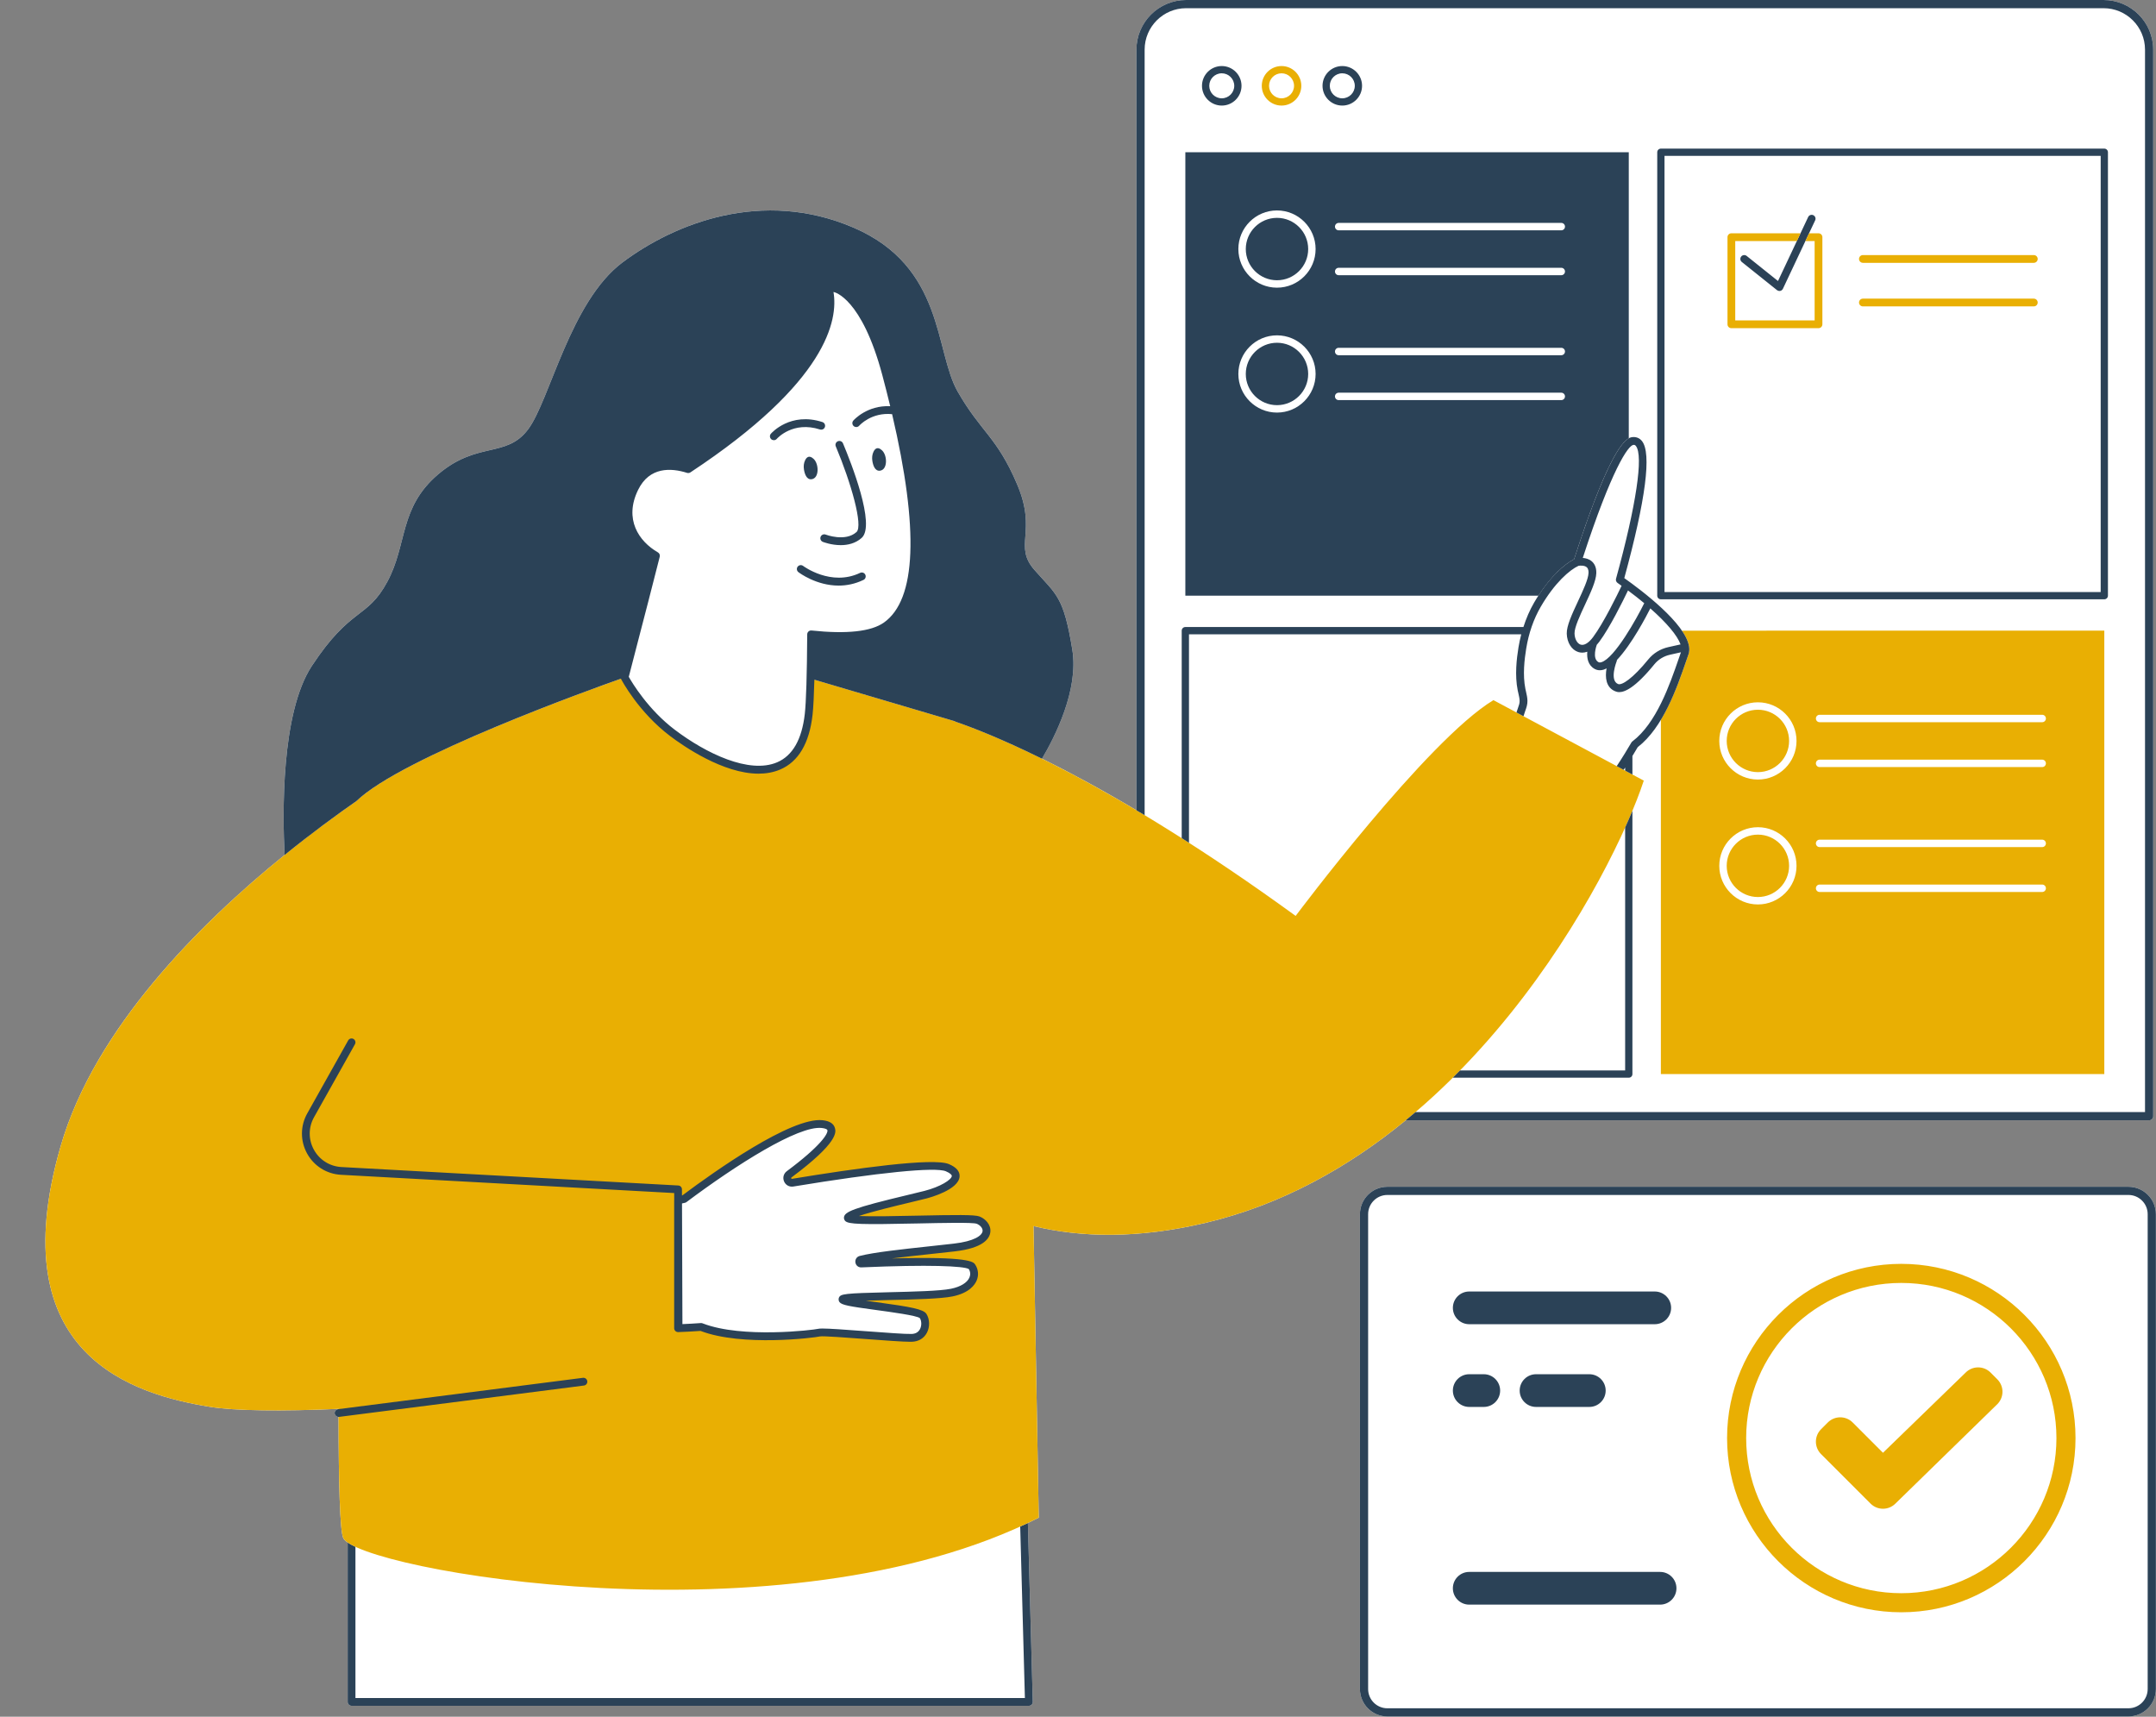
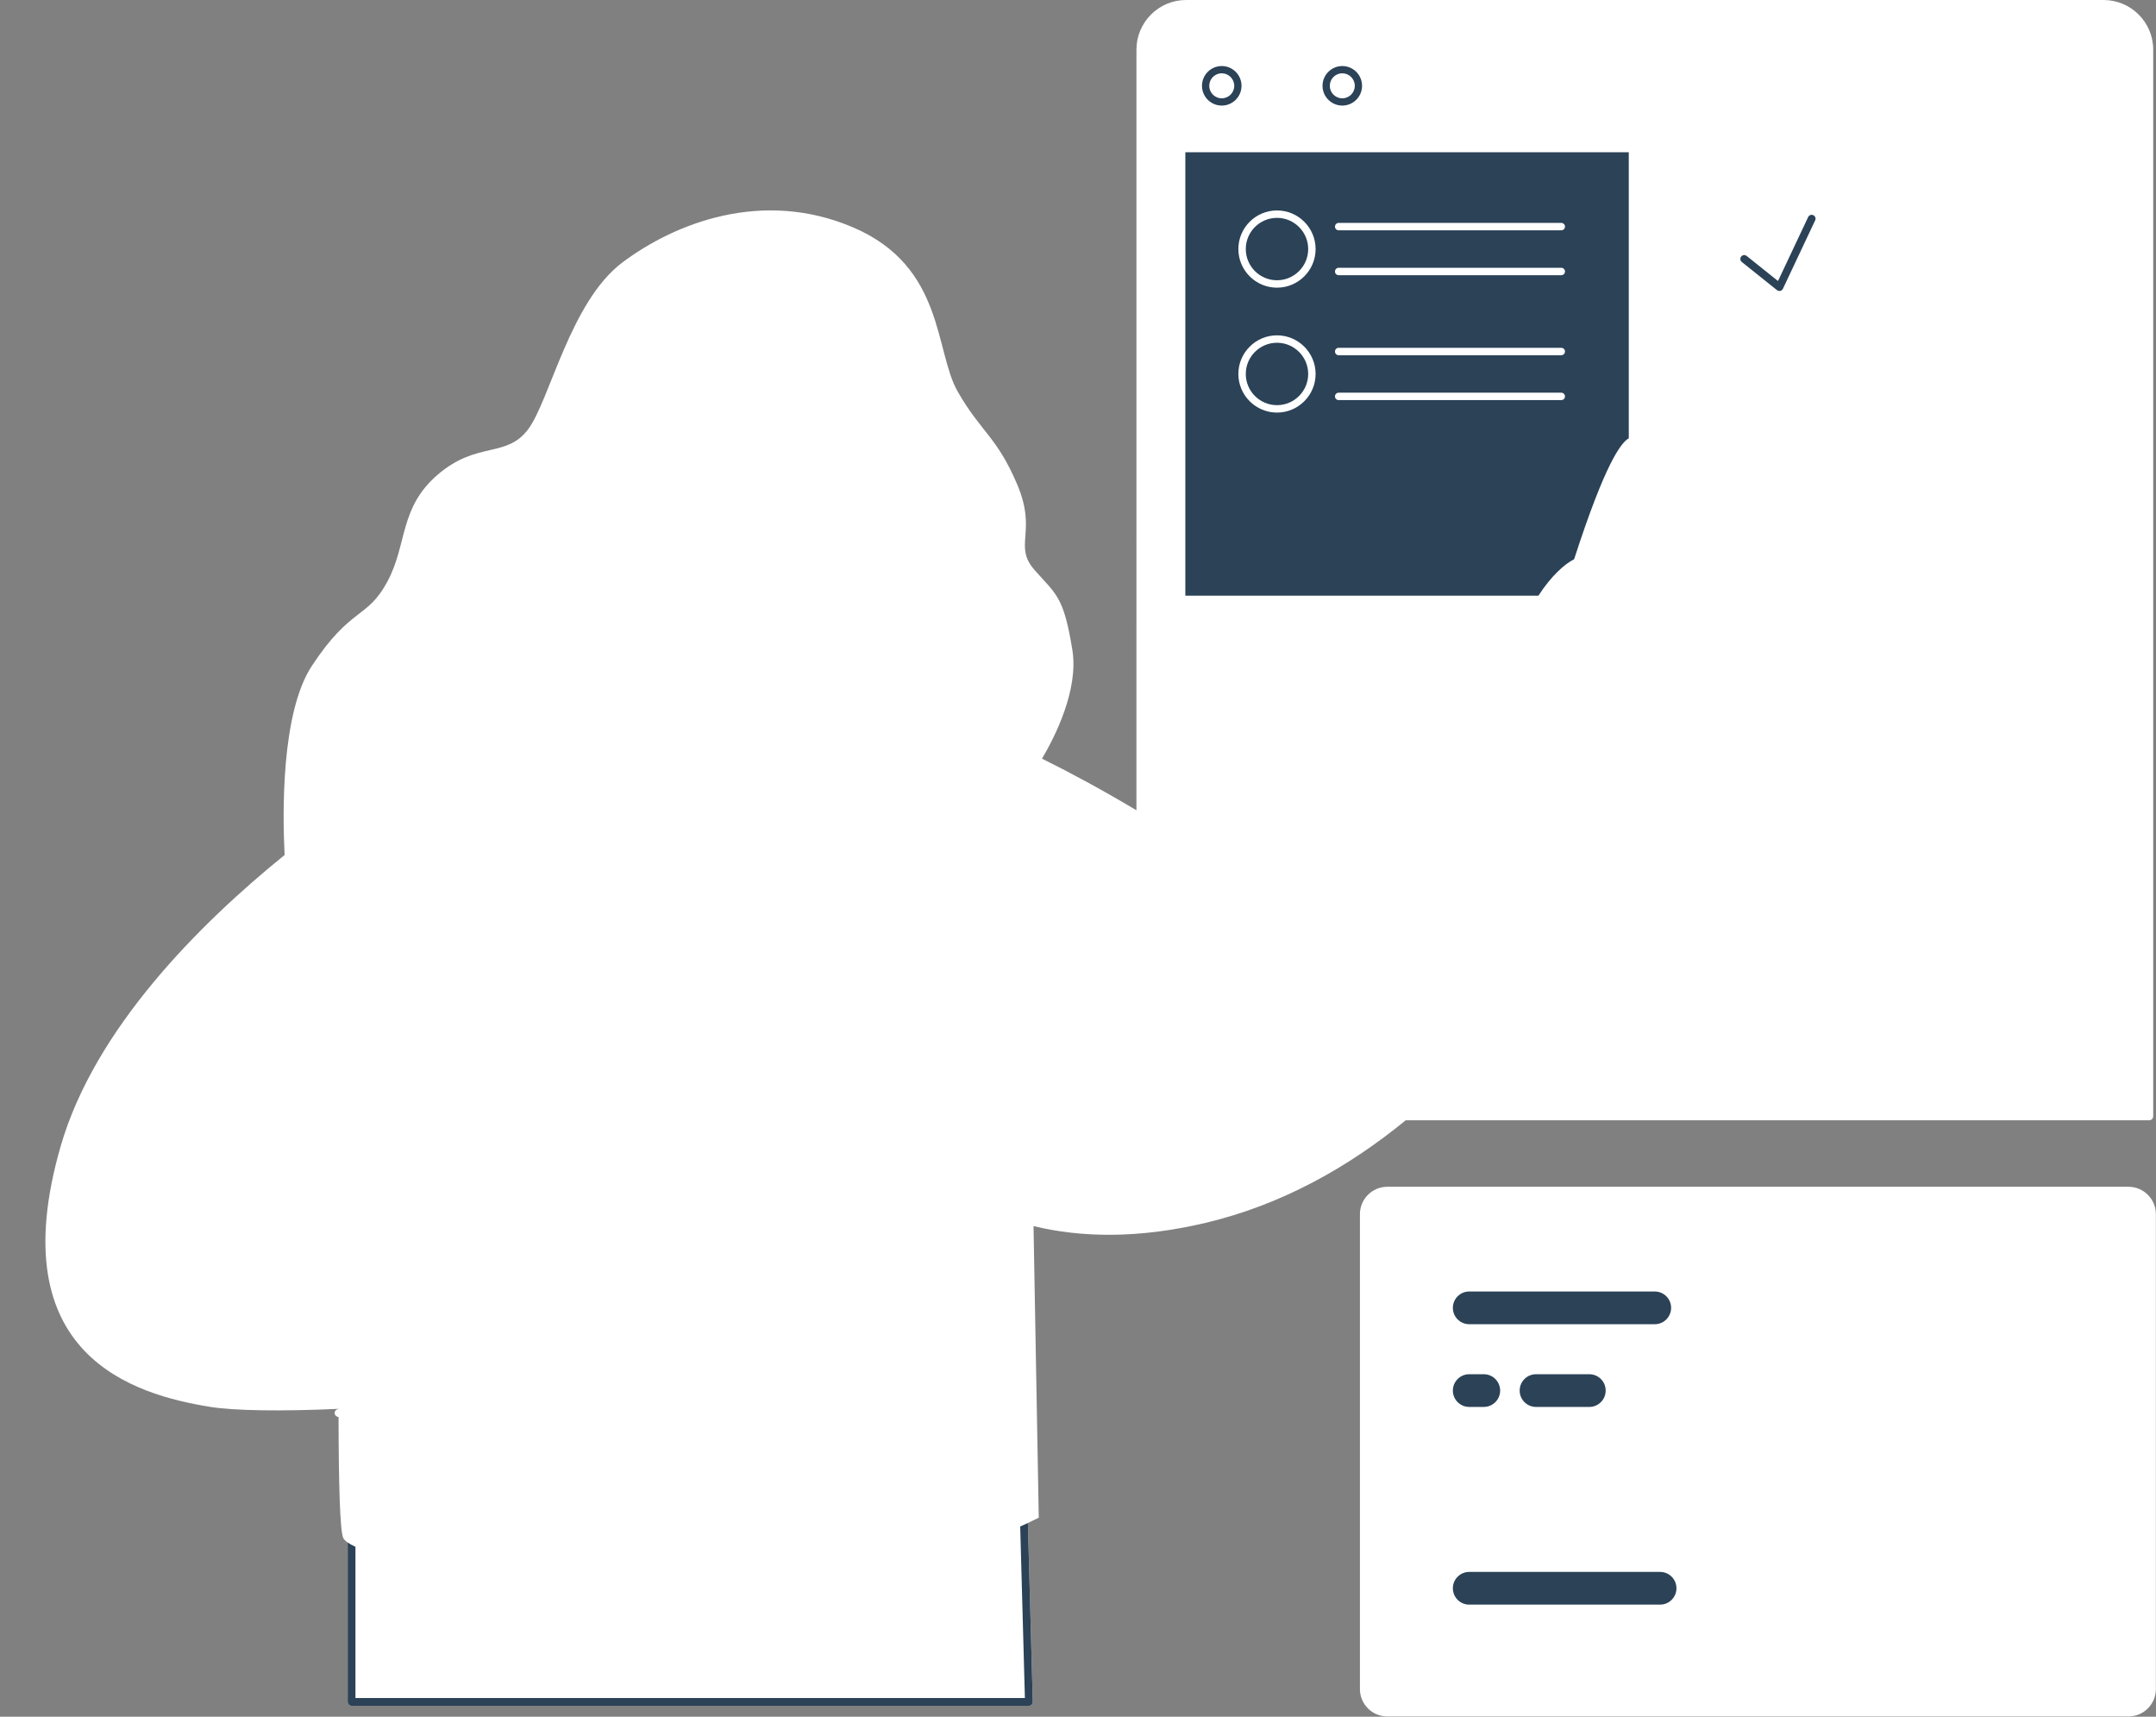
<svg xmlns="http://www.w3.org/2000/svg" fill="#2b4257" height="336.5" preserveAspectRatio="xMidYMid meet" version="1" viewBox="-8.9 0.0 422.6 336.5" width="422.6" zoomAndPan="magnify">
  <rect x="-8.9" y="0.0" width="422.6" height="336.5" fill="#808080" stroke="none" />
  <g id="change1_1">
    <path d="M266.633,219.596c-11.171,9.15-24.256,16.557-39.217,20.099c-13.221,3.13-24.373,2.9-33.734,0.637 l1.028,57.154c-0.704,0.356-1.416,0.702-2.132,1.042l0.958,35.053c0.006,0.205-0.072,0.404-0.216,0.552s-0.34,0.23-0.546,0.23H60.01 c-0.421,0-0.762-0.341-0.762-0.762v-31.246c-0.454-0.315-0.752-0.616-0.876-0.898c-0.636-1.437-0.891-10.58-0.911-23.719 c-0.001,0-0.001,0-0.002,0c-0.378,0-0.705-0.281-0.755-0.666c-0.054-0.417,0.242-0.799,0.659-0.853l0.098-0.013 c0-0.016,0-0.032,0-0.049c-11.112,0.504-20.426,0.383-25.23-0.399c-14.623-2.38-41.145-9.86-29.243-51.07 c6.648-23.025,27.122-43.502,43.901-57.099c-0.405-7.899-0.745-27.827,5.338-37.064c7.681-11.664,10.81-9.103,14.793-16.5 c3.983-7.396,2.276-14.508,9.957-21.052c7.681-6.543,13.371-3.129,17.638-8.819c4.267-5.69,8.25-25.034,18.491-32.715 c10.241-7.681,27.437-14.508,45.296-6.828c17.859,7.681,15.867,24.181,20.419,32.146c4.552,7.965,7.681,8.819,11.664,18.207 c3.983,9.388-0.854,11.948,3.414,16.784c4.267,4.836,5.69,5.121,7.396,15.646c1.272,7.843-3.457,17.104-5.95,21.317 c-0.002-0.001-0.003-0.002-0.005-0.003c5.191,2.56,11.381,5.875,18.515,10.116V9.731c0-5.366,4.365-9.731,9.731-9.731h179.839 c5.365,0,9.73,4.365,9.73,9.731v209.061c0,0.444-0.359,0.804-0.804,0.804H266.633z M408.301,232.624H263.035 c-2.964,0-5.374,2.411-5.374,5.375v93.082c0,2.964,2.41,5.375,5.374,5.375h145.266c2.964,0,5.375-2.411,5.375-5.375v-93.082 C413.676,235.035,411.265,232.624,408.301,232.624z" fill="#ffffff" />
  </g>
  <g id="change1_2">
    <path d="M412.351,218.792H214.658V9.731c0-4.93,3.997-8.927,8.927-8.927h179.839c4.93,0,8.927,3.997,8.927,8.927 V218.792z M145.785,230.182c4.524-3.369,11.627-9.294,6.465-9.841c-6.043-0.64-21.924,10.83-27.064,14.681 c-0.001,0.002-0.003,0.002-0.005,0.002c-0.374,0.081-0.769,0.165-1.172,0.25v25.073c1.588-0.052,3.176-0.146,4.526-0.242 c0.01,0.005,0.019,0.01,0.031,0.013c7.963,3.136,22.263,1.296,23.106,1.094c1.146-0.272,15.522,1.116,18.139,1.028 c2.617-0.089,3.113-2.901,2.236-4.281c-0.875-1.378-15.086-2.294-15.796-3.202c-0.708-0.908,16.846-0.456,21.405-1.39 c4.154-0.851,5.069-3.423,3.932-5.103c-0.94-1.39-16.386-0.835-21.676-0.602c-0.448,0.019-0.546-0.623-0.112-0.736 c3.523-0.916,11.966-1.659,18.348-2.398c8.18-0.945,6.843-4.548,4.65-5.372c-1.983-0.744-25.562,0.709-25.512-0.434 c0.05-1.143,11.211-3.514,15.224-4.548c4.013-1.035,8.36-3.566,4.284-5.289c-3.159-1.336-22,1.566-30.312,2.938 C145.532,231.98,145.014,230.756,145.785,230.182z M60.01,302.814v30.787h132.765l-0.949-34.723 C145.039,320.609,72.011,309.341,60.01,302.814z M408.301,233.428H263.035c-2.524,0-4.571,2.046-4.571,4.571v93.082 c0,2.524,2.046,4.571,4.571,4.571h145.266c2.524,0,4.571-2.046,4.571-4.571v-93.082 C412.872,235.474,410.825,233.428,408.301,233.428z M122.909,143.658c9.918,7.508,24.816,12.878,26.698-3.608 c0.33-2.889,0.447-9.755,0.483-15.701c6.147,0.65,11.713,0.421,14.703-1.688c9.893-6.979,4.276-33.278-0.009-49.333 s-10.092-16.824-10.092-16.824c-0.43-0.133-0.846-0.246-1.27-0.368c4.227,13.523-19.156,30.369-27.42,35.823 c-2.753-0.87-7.893-1.607-10.505,3.709c-2.952,6.008-0.003,10.862,4.177,13.271c-2.312,9.2-5.999,23.136-6.138,23.839 C113.536,132.777,116.809,139.041,122.909,143.658z" fill="#ffffff" />
  </g>
  <g id="change2_1">
    <path d="M192.578,298.528l0.958,35.053c0.006,0.205-0.072,0.404-0.216,0.552s-0.34,0.23-0.546,0.23H60.01 c-0.421,0-0.762-0.341-0.762-0.762v-31.246c0.39,0.271,0.906,0.552,1.523,0.841v29.643h131.22l-0.919-33.619 C191.576,298.992,192.081,298.764,192.578,298.528z M226.702,16.82c0-2.137,1.738-3.875,3.874-3.875 c2.137,0,3.875,1.738,3.875,3.875c0,2.136-1.738,3.875-3.875,3.875C228.44,20.694,226.702,18.956,226.702,16.82z M228.126,16.82 c0,1.352,1.099,2.451,2.45,2.451s2.451-1.1,2.451-2.451s-1.1-2.452-2.451-2.452S228.126,15.468,228.126,16.82z M250.33,16.82 c0-2.137,1.738-3.875,3.874-3.875c2.137,0,3.875,1.738,3.875,3.875c0,2.136-1.738,3.875-3.875,3.875 C252.068,20.694,250.33,18.956,250.33,16.82z M251.754,16.82c0,1.352,1.099,2.451,2.45,2.451s2.451-1.1,2.451-2.451 s-1.1-2.452-2.451-2.452S251.754,15.468,251.754,16.82z M241.404,67.186c-3.373,0-6.116,2.744-6.116,6.116 c0,3.372,2.743,6.116,6.116,6.116c3.371,0,6.115-2.743,6.115-6.116C247.519,69.929,244.775,67.186,241.404,67.186z M292.648,116.761 H223.44V29.842h86.918v56.07c-1.487,0.833-4.58,4.738-10.712,23.705C297.817,110.537,295.183,112.837,292.648,116.761z M252.77,44.419c0,0.402,0.325,0.727,0.728,0.727h43.63c0.402,0,0.727-0.325,0.727-0.727c0-0.402-0.325-0.727-0.727-0.727h-43.63 C253.095,43.692,252.77,44.017,252.77,44.419z M252.77,53.218c0,0.402,0.325,0.727,0.728,0.727h43.63 c0.402,0,0.727-0.325,0.727-0.727c0-0.402-0.325-0.727-0.727-0.727h-43.63C253.095,52.491,252.77,52.816,252.77,53.218z M252.77,68.902c0,0.402,0.325,0.727,0.728,0.727h43.63c0.402,0,0.727-0.325,0.727-0.727c0-0.402-0.325-0.727-0.727-0.727h-43.63 C253.095,68.174,252.77,68.5,252.77,68.902z M248.973,73.301c0-4.174-3.396-7.57-7.57-7.57c-4.174,0-7.571,3.396-7.571,7.57 c0,4.174,3.397,7.571,7.571,7.571C245.578,80.872,248.973,77.476,248.973,73.301z M248.973,48.819c0-4.174-3.396-7.57-7.57-7.57 c-4.174,0-7.571,3.396-7.571,7.57c0,4.174,3.397,7.57,7.571,7.57C245.578,56.389,248.973,52.993,248.973,48.819z M253.497,78.428 h43.63c0.402,0,0.727-0.325,0.727-0.727c0-0.402-0.325-0.727-0.727-0.727h-43.63c-0.402,0-0.728,0.325-0.728,0.727 C252.77,78.103,253.095,78.428,253.497,78.428z M241.404,42.703c-3.373,0-6.116,2.744-6.116,6.116c0,3.372,2.743,6.116,6.116,6.116 c3.371,0,6.115-2.743,6.115-6.116C247.519,45.447,244.775,42.703,241.404,42.703z M346.529,42.182 c-0.377-0.18-0.833-0.016-1.011,0.363l-5.91,12.537l-6.144-4.917c-0.325-0.262-0.805-0.211-1.069,0.118 c-0.261,0.328-0.209,0.806,0.119,1.068l6.896,5.519c0.137,0.109,0.304,0.167,0.475,0.167c0.058,0,0.115-0.007,0.172-0.019 c0.226-0.053,0.416-0.206,0.515-0.416l6.32-13.408C347.073,42.813,346.909,42.361,346.529,42.182z M275.879,256.36 c0,1.771,1.436,3.206,3.207,3.206h36.366c1.771,0,3.206-1.436,3.206-3.206c0-1.771-1.436-3.206-3.206-3.206h-36.366 C277.315,253.154,275.879,254.589,275.879,256.36z M279.085,269.369c-1.771,0-3.206,1.435-3.206,3.206 c0,1.771,1.436,3.206,3.206,3.206h2.854c1.771,0,3.206-1.435,3.206-3.206c0-1.771-1.436-3.206-3.206-3.206H279.085z M292.18,269.369 c-1.771,0-3.206,1.435-3.206,3.206c0,1.771,1.436,3.206,3.206,3.206h10.444c1.771,0,3.206-1.435,3.206-3.206 c0-1.771-1.435-3.206-3.206-3.206H292.18z M316.496,308.12h-37.411c-1.771,0-3.207,1.436-3.207,3.206 c0,1.771,1.436,3.206,3.207,3.206h37.411c1.771,0,3.206-1.435,3.206-3.206C319.703,309.556,318.267,308.12,316.496,308.12z" fill="#2b4257" />
  </g>
  <g id="change3_1">
-     <path d="M245.061,179.532c-36.043-26.214-58.981-35.438-66.625-38.057c-0.08-0.038-0.156-0.086-0.237-0.123 l-1.31-0.387c-0.848-0.266-1.291-0.382-1.294-0.383l-25.628-7.576c-0.075,2.963-0.188,5.542-0.36,7.044 c-1.882,16.486-16.78,11.116-26.698,3.608c-6.1-4.617-9.373-10.881-9.373-10.881s-42.915,14.905-52.563,24.233 c-16.75,11.648-49.264,37.479-57.985,67.681c-11.902,41.21,14.621,48.689,29.243,51.07c4.805,0.782,14.118,0.902,25.23,0.399 c0,0.272-0.001,0.548-0.002,0.817c0.011,13.552,0.264,23.016,0.912,24.481c2.72,6.149,86.352,21.338,136.339-3.971l-1.028-57.154 c9.361,2.263,20.513,2.493,33.734-0.637c50.675-12,79.852-68.308,85.885-86.684l-29.47-15.773 C270.845,145.063,245.061,179.532,245.061,179.532z M178.148,244.528c-6.382,0.739-14.825,1.482-18.348,2.398 c-0.435,0.113-0.336,0.756,0.112,0.736c5.289-0.234,20.735-0.788,21.676,0.602c1.137,1.68,0.222,4.251-3.932,5.103 c-4.56,0.934-22.114,0.482-21.405,1.39c0.71,0.908,14.921,1.824,15.796,3.202c0.877,1.38,0.381,4.192-2.236,4.281 c-2.617,0.088-16.993-1.3-18.139-1.028c-0.843,0.201-15.143,2.042-23.106-1.094c-0.011-0.003-0.021-0.008-0.031-0.013 c-1.35,0.096-2.938,0.19-4.526,0.242v-25.073c0.404-0.085,0.799-0.169,1.172-0.25c0.002,0,0.003,0,0.005-0.002 c5.14-3.851,21.021-15.321,27.064-14.681c5.163,0.546-1.941,6.471-6.465,9.841c-0.771,0.574-0.253,1.798,0.697,1.641 c8.312-1.372,27.153-4.274,30.312-2.938c4.076,1.724-0.271,4.255-4.284,5.289c-4.013,1.034-15.174,3.405-15.224,4.548 c-0.05,1.143,23.529-0.31,25.512,0.434C184.991,239.98,186.328,243.583,178.148,244.528z M242.297,20.694 c2.137,0,3.875-1.738,3.875-3.875c0-2.137-1.738-3.875-3.875-3.875c-2.136,0-3.874,1.738-3.874,3.875 C238.423,18.956,240.161,20.694,242.297,20.694z M242.297,14.368c1.352,0,2.451,1.1,2.451,2.452s-1.1,2.451-2.451,2.451 s-2.45-1.1-2.45-2.451S240.945,14.368,242.297,14.368z M341.784,169.715c0,3.372-2.744,6.116-6.115,6.116 c-3.373,0-6.116-2.743-6.116-6.116c0-3.372,2.743-6.116,6.116-6.116C339.04,163.599,341.784,166.343,341.784,169.715z M341.784,145.233c0,3.372-2.744,6.116-6.115,6.116c-3.373,0-6.116-2.743-6.116-6.116c0-3.372,2.743-6.116,6.116-6.116 C339.04,139.117,341.784,141.861,341.784,145.233z M355.488,50.758c0-0.42,0.34-0.76,0.76-0.76h33.502c0.42,0,0.76,0.34,0.76,0.76 c0,0.42-0.34,0.76-0.76,0.76h-33.502C355.828,51.518,355.488,51.178,355.488,50.758z M355.488,59.298c0-0.42,0.34-0.76,0.76-0.76 h33.502c0.42,0,0.76,0.34,0.76,0.76c0,0.42-0.34,0.76-0.76,0.76h-33.502C355.828,60.058,355.488,59.718,355.488,59.298z M329.707,63.568v-17.08c0-0.42,0.34-0.76,0.76-0.76h13.551l-0.717,1.52h-12.074v15.56h15.561v-15.56h-1.806l0.717-1.52h1.849 c0.42,0,0.76,0.34,0.76,0.76v17.08c0,0.42-0.34,0.76-0.76,0.76h-17.081C330.047,64.328,329.707,63.988,329.707,63.568z M363.776,247.735c-18.83,0-34.15,15.319-34.15,34.149c0,18.83,15.32,34.149,34.15,34.149c18.83,0,34.149-15.319,34.149-34.149 C397.925,263.054,382.606,247.735,363.776,247.735z M363.776,312.292c-16.767,0-30.408-13.641-30.408-30.408 s13.641-30.408,30.408-30.408c16.767,0,30.408,13.641,30.408,30.408S380.543,312.292,363.776,312.292z M382.597,270.369 c1.344,1.345,1.344,3.525,0,4.87l-19.978,19.49c-1.346,1.345-3.526,1.345-4.87,0l-9.704-9.705c-1.346-1.344-1.346-3.524,0-4.87 l1.327-1.328c1.345-1.346,3.527-1.346,4.872,0l5.94,5.941l16.213-15.728c1.345-1.345,3.527-1.345,4.872,0L382.597,270.369z M320.782,123.619c1.158,1.695,1.751,3.316,1.283,4.637c-0.161,0.458-0.331,0.947-0.509,1.462 c-1.139,3.294-2.652,7.655-4.907,11.382v69.438h86.919v-86.919H320.782z M335.669,177.286c-4.174,0-7.571-3.396-7.571-7.571 c0-4.174,3.397-7.57,7.571-7.57c4.174,0,7.57,3.396,7.57,7.57C343.239,173.889,339.843,177.286,335.669,177.286z M335.669,152.803 c-4.174,0-7.571-3.396-7.571-7.57c0-4.174,3.397-7.571,7.571-7.571c4.174,0,7.57,3.396,7.57,7.571 C343.239,149.407,339.843,152.803,335.669,152.803z M391.393,174.842h-43.63c-0.402,0-0.727-0.325-0.727-0.727 c0-0.402,0.325-0.727,0.727-0.727h43.63c0.402,0,0.727,0.325,0.727,0.727C392.12,174.517,391.795,174.842,391.393,174.842z M391.393,166.043h-43.63c-0.402,0-0.727-0.325-0.727-0.727c0-0.402,0.325-0.727,0.727-0.727h43.63c0.402,0,0.727,0.325,0.727,0.727 C392.12,165.718,391.795,166.043,391.393,166.043z M391.393,150.359h-43.63c-0.402,0-0.727-0.325-0.727-0.727 c0-0.402,0.325-0.727,0.727-0.727h43.63c0.402,0,0.727,0.325,0.727,0.727C392.12,150.034,391.795,150.359,391.393,150.359z M391.393,141.561h-43.63c-0.402,0-0.727-0.325-0.727-0.727c0-0.402,0.325-0.727,0.727-0.727h43.63c0.402,0,0.727,0.325,0.727,0.727 C392.12,141.235,391.795,141.561,391.393,141.561z" fill="#e9af03" />
-   </g>
+     </g>
  <g id="change4_1">
-     <path d="M404.28,29.842c0-0.393-0.319-0.711-0.712-0.711h-86.919c-0.393,0-0.712,0.318-0.712,0.711v86.919 c0,0.393,0.319,0.711,0.712,0.711h86.919c0.393,0,0.712-0.318,0.712-0.711V29.842z M402.857,116.049h-85.495V30.554h85.495V116.049z M223.585,1.608c-4.479,0-8.124,3.644-8.124,8.123V159.79c-0.543-0.327-1.075-0.643-1.607-0.96V9.731 c0-5.366,4.365-9.731,9.731-9.731h179.839c5.365,0,9.73,4.365,9.73,9.731v209.061c0,0.444-0.359,0.804-0.804,0.804H266.633 c0.648-0.531,1.291-1.066,1.926-1.608h142.988V9.731c0-4.479-3.645-8.123-8.123-8.123H223.585z M310.359,211.249h-34.498 c0.475-0.472,0.947-0.946,1.414-1.423h32.372v-47.618c0.515-1.143,0.991-2.24,1.424-3.28v51.61 C311.071,210.931,310.752,211.249,310.359,211.249z M183.067,238.439c-0.937-0.351-4.575-0.313-12.089-0.153 c-3.908,0.084-8.9,0.19-11.531,0.075c2.495-0.862,7.352-2.021,10.011-2.656c1.279-0.305,2.414-0.576,3.244-0.79 c0.644-0.166,6.297-1.697,6.488-4.289c0.074-1.004-0.632-1.828-2.098-2.448c-3.073-1.3-18.41,0.854-30.735,2.889 c-0.035,0.005-0.118,0.02-0.164-0.09c-0.047-0.11,0.021-0.16,0.049-0.182c9.272-6.905,8.721-8.919,8.513-9.677 c-0.239-0.876-1.056-1.395-2.424-1.54c-6.139-0.645-21.146,10-27.47,14.729l-0.087,0.018l-0.004-1.194 c-0.001-0.404-0.317-0.736-0.72-0.758l-66.029-3.617c-2.278-0.125-4.295-1.393-5.394-3.393c-1.099-1.999-1.089-4.38,0.027-6.371 l8.02-14.305c0.205-0.367,0.074-0.832-0.292-1.037c-0.369-0.207-0.831-0.075-1.038,0.292l-8.02,14.305 c-1.374,2.452-1.387,5.386-0.033,7.85c1.354,2.464,3.839,4.026,6.646,4.18l65.312,3.578l0.005,1.356 c-0.002,0.021-0.01,0.039-0.01,0.06v25.073c0,0.208,0.084,0.406,0.233,0.55c0.148,0.145,0.352,0.212,0.558,0.215 c1.349-0.044,2.822-0.123,4.38-0.231c8.139,3.125,22.352,1.335,23.423,1.079c0.631-0.11,5.276,0.236,9.015,0.515 c3.695,0.275,7.198,0.536,8.69,0.536c0.109,0,0.208-0.001,0.295-0.004c1.322-0.045,2.367-0.672,2.943-1.764 c0.604-1.145,0.567-2.664-0.088-3.693c-0.578-0.911-2.937-1.372-9.729-2.293c-0.699-0.095-1.446-0.196-2.173-0.299 c1.468-0.053,3.124-0.093,4.627-0.129c4.971-0.119,10.11-0.243,12.392-0.71c3.28-0.672,4.38-2.27,4.744-3.163 c0.425-1.043,0.304-2.181-0.331-3.119c-0.31-0.457-1.079-1.592-16.314-1.16c2.319-0.296,4.945-0.579,7.528-0.857 c1.654-0.178,3.285-0.354,4.8-0.529c5.463-0.631,6.812-2.402,6.979-3.776C185.39,240.09,184.267,238.89,183.067,238.439z M178.06,243.768c-1.512,0.175-3.139,0.35-4.788,0.528c-5.369,0.579-10.922,1.177-13.664,1.89c-0.001,0-0.001,0-0.001,0 c-0.574,0.15-0.928,0.685-0.839,1.272c0.088,0.588,0.565,0.991,1.178,0.97c13.238-0.584,20.077-0.263,21.043,0.32 c0.317,0.503,0.369,1.079,0.146,1.629c-0.423,1.037-1.746,1.854-3.632,2.24c-2.147,0.44-7.446,0.567-12.122,0.679 c-8.861,0.212-9.494,0.33-9.836,1.052c-0.124,0.262-0.076,0.652,0.103,0.88c0.458,0.586,1.845,0.831,7.111,1.545 c3.001,0.407,8.024,1.088,8.642,1.597c0.362,0.569,0.374,1.497,0.025,2.157c-0.317,0.603-0.869,0.921-1.64,0.947 c-1.19,0.043-5.069-0.249-8.819-0.528c-4.65-0.346-7.343-0.534-8.646-0.534c-0.402,0-0.672,0.018-0.826,0.054 c-1.004,0.239-14.921,1.921-22.617-1.047l0.001,0c-0.123-0.062-0.261-0.088-0.397-0.079c-1.271,0.091-2.483,0.159-3.619,0.207 l-0.081-23.655l0.564-0.12l-0.001,0c0.109-0.023,0.213-0.07,0.303-0.137c9.805-7.345,21.933-15.032,26.523-14.532 c0.756,0.08,1.069,0.276,1.109,0.42c0.18,0.655-1.293,3.087-7.95,8.044c-0.636,0.473-0.854,1.28-0.545,2.009 c0.31,0.728,1.038,1.129,1.824,1.001c16.642-2.746,27.818-3.865,29.889-2.988c0.884,0.374,1.181,0.731,1.167,0.924 c-0.056,0.743-2.263,2.125-5.344,2.918c-0.823,0.212-1.948,0.481-3.217,0.784c-10.873,2.595-12.53,3.322-12.581,4.473 c-0.01,0.211,0.103,0.492,0.25,0.643c0.631,0.646,3.028,0.728,14.239,0.486c4.778-0.104,10.724-0.23,11.518,0.055 c0.632,0.237,1.241,0.846,1.167,1.454C183.587,242.204,182.05,243.307,178.06,243.768z M106.216,270.734 c0.054,0.417-0.242,0.799-0.659,0.853l-48,6.146c-0.033,0.004-0.065,0.006-0.098,0.006c-0.378,0-0.705-0.281-0.755-0.666 c-0.054-0.417,0.242-0.799,0.659-0.853l48-6.146C105.782,270.027,106.162,270.317,106.216,270.734z M408.301,232.624H263.035 c-2.964,0-5.374,2.411-5.374,5.375v93.082c0,2.964,2.41,5.375,5.374,5.375h145.266c2.964,0,5.375-2.411,5.375-5.375v-93.082 C413.676,235.035,411.265,232.624,408.301,232.624z M412.068,331.081c0,2.077-1.69,3.768-3.768,3.768H263.035 c-2.076,0-3.767-1.69-3.767-3.768v-93.082c0-2.077,1.69-3.767,3.767-3.767h145.266c2.077,0,3.768,1.689,3.768,3.767V331.081z M150.613,89.984c1.017,0.985,1.099,3.757-0.431,3.954c-0.987,0.127-1.357-1.048-1.496-1.898c-0.104-0.634-0.045-1.293,0.246-1.865 C149.226,89.599,149.747,89.146,150.613,89.984z M162.093,90.365c-0.103-0.634-0.045-1.293,0.246-1.865 c0.294-0.577,0.815-1.03,1.68-0.192c1.017,0.985,1.099,3.757-0.431,3.954C162.602,92.39,162.232,91.215,162.093,90.365z M152.943,104.789c0.039,0.014,3.852,1.469,6.04-0.501c1.343-1.208-1.062-9.658-4.061-16.795c-0.164-0.39,0.02-0.838,0.409-1.002 c0.388-0.162,0.839,0.018,1.003,0.409c1.562,3.717,6.441,16.036,3.674,18.527c-1.229,1.105-2.751,1.429-4.112,1.429 c-1.851,0-3.402-0.598-3.513-0.641c-0.394-0.155-0.586-0.598-0.433-0.992C152.107,104.829,152.555,104.635,152.943,104.789z M155.484,114.786c-4.378,0-7.704-2.496-7.89-2.639c-0.335-0.257-0.398-0.736-0.143-1.072c0.257-0.335,0.737-0.4,1.073-0.145 c0.054,0.041,5.481,4.086,11.167,1.361c0.384-0.184,0.839-0.021,1.021,0.359c0.183,0.381,0.021,0.839-0.359,1.021 C158.663,114.483,157.01,114.786,155.484,114.786z M143.357,86.025c-0.151,0.172-0.363,0.26-0.576,0.26 c-0.179,0-0.358-0.062-0.504-0.189c-0.317-0.278-0.351-0.759-0.074-1.078c0.154-0.177,3.842-4.313,10.096-2.289 c0.402,0.13,0.623,0.562,0.493,0.964c-0.13,0.402-0.562,0.623-0.964,0.493C146.561,82.483,143.484,85.879,143.357,86.025z M288.737,126.909c-0.353,2.182-0.75,5.43-0.146,8.425c0.041,0.201,0.088,0.403,0.135,0.605c0.117,0.51,0.229,0.991,0.238,1.455 c0.009,0.458-0.146,0.894-0.327,1.399c-0.068,0.191-0.137,0.384-0.199,0.583c-0.03,0.095-0.059,0.188-0.088,0.283l1.375,0.736 c0.059-0.188,0.117-0.374,0.176-0.562c0.055-0.178,0.117-0.352,0.179-0.524c0.212-0.593,0.431-1.206,0.416-1.944 c-0.013-0.624-0.147-1.206-0.277-1.77c-0.044-0.188-0.088-0.376-0.125-0.563c-0.556-2.75-0.178-5.813,0.155-7.878 c0.491-3.047,1.458-5.824,2.874-8.255c2.718-4.666,5.663-7.209,7.393-7.994c0.358-0.056,1.15-0.097,1.59,0.274 c0.096,0.081,0.388,0.327,0.363,1.118c-0.036,1.214-1.067,3.425-2.064,5.563c-1.154,2.475-2.244,4.812-2.204,6.34 c0.046,1.744,0.952,3.194,2.256,3.608c0.21,0.066,0.476,0.121,0.785,0.121c0.292,0,0.625-0.055,0.984-0.185 c-0.114,1.274,0.156,2.663,1.44,3.374c0.313,0.173,0.658,0.261,1.022,0.261c0.248,0,0.505-0.041,0.766-0.123 c0.179-0.056,0.364-0.15,0.549-0.246c-0.318,1.765-0.125,3.732,1.666,4.478c0.169,0.07,0.43,0.179,0.82,0.179 c1.068,0,3.107-0.814,6.883-5.455c0.765-0.939,1.853-1.605,3.064-1.875l2.145-0.478c-0.152,0.43-0.308,0.88-0.473,1.359 c-1.729,5-4.342,12.556-9.045,16.111c-0.08,0.061-0.147,0.136-0.198,0.223c-0.411,0.699-0.843,1.419-1.286,2.145 c-0.589,0.955-1.112,1.768-1.584,2.477l1.357,0.726c0.094-0.142,0.198-0.304,0.295-0.453v0.611l1.424,0.762v-3.631 c0.355-0.584,0.706-1.166,1.039-1.732c4.996-3.868,7.671-11.604,9.446-16.738c0.178-0.515,0.348-1.004,0.509-1.462 c0.162-0.459,0.191-0.955,0.119-1.477c-0.003-0.02,0.003-0.038-0.001-0.058c-0.002-0.01-0.01-0.018-0.013-0.028 c-0.717-4.501-9.231-10.93-12.69-13.374c4.221-15.453,5.384-24.493,3.457-26.874c-0.442-0.546-1.033-0.808-1.74-0.773 c-0.963,0.057-3.883,0.227-11.551,23.944c-2.034,1.022-5.065,3.734-7.848,8.51c-0.861,1.477-1.546,3.084-2.09,4.78H223.44 c-0.393,0-0.712,0.318-0.712,0.711v40.672c0.471,0.299,0.946,0.604,1.424,0.91v-40.871h65.132 C289.067,125.17,288.879,126.026,288.737,126.909z M304.999,129.8c-0.322,0.102-0.493,0.039-0.594-0.017 c-1.286-0.711-0.353-3.283-0.343-3.309c0.008-0.021,0.005-0.043,0.011-0.065c0.166-0.184,0.333-0.385,0.503-0.612 c2.066-2.77,4.648-8.006,5.629-10.058c1.138,0.844,2.208,1.683,3.194,2.505c-0.012,0.02-0.031,0.033-0.042,0.054 C311.915,121.221,307.601,128.985,304.999,129.8z M320.505,126.314l-2.398,0.534c-1.545,0.344-2.936,1.196-3.915,2.4 c-3.066,3.769-5.19,5.138-5.936,4.831c-1.752-0.73-0.274-4.448-0.259-4.486c0.031-0.077,0.04-0.156,0.045-0.234 c2.881-3.033,5.783-8.599,6.54-10.104C317.761,122.053,319.889,124.574,320.505,126.314z M311.287,87.202 c0.204-0.013,0.33,0.046,0.46,0.208c1.529,1.888,0.076,11.617-3.886,26.024c-0.086,0.313,0.034,0.646,0.301,0.832 c0.269,0.187,0.526,0.374,0.789,0.561c-0.846,1.776-3.54,7.303-5.595,10.059c-0.859,1.153-1.747,1.688-2.438,1.469 c-0.675-0.214-1.165-1.117-1.193-2.195c-0.031-1.169,1.081-3.553,2.062-5.656c1.111-2.383,2.161-4.634,2.207-6.162 c0.038-1.267-0.475-1.969-0.912-2.334c-0.531-0.445-1.181-0.603-1.74-0.648C306.991,92.037,310.244,87.263,311.287,87.202z M193.897,111.753c-4.267-4.836,0.569-7.396-3.414-16.784c-3.983-9.388-7.112-10.241-11.664-18.207 c-4.552-7.965-2.56-24.465-20.419-32.146c-17.858-7.681-35.055-0.853-45.296,6.828c-10.241,7.681-14.224,27.026-18.491,32.715 c-4.267,5.69-9.957,2.276-17.638,8.819c-7.681,6.543-5.974,13.655-9.957,21.052c-3.982,7.396-7.112,4.836-14.793,16.5 c-6.083,9.237-5.743,29.165-5.338,37.064c5.229-4.238,10.104-7.814,14.084-10.582c8.916-8.62,46.234-22.001,51.851-23.983 c0.012,0.035,0.017,0.071,0.034,0.104c0.137,0.262,3.423,6.47,9.59,11.138c2.58,1.953,10.382,7.378,17.335,7.378 c1.477,0,2.915-0.245,4.257-0.819c3.563-1.526,5.693-5.124,6.329-10.691c0.17-1.494,0.283-4.042,0.358-6.906l24.868,7.352 c0.004,0.001,0.446,0.116,1.294,0.383l1.31,0.387c0.081,0.037,0.157,0.085,0.237,0.123c3.126,1.071,8.814,3.25,16.907,7.241 c2.494-4.213,7.222-13.474,5.95-21.317C199.587,116.873,198.164,116.589,193.897,111.753z M149.324,124.344 c-0.048,7.897-0.213,13.298-0.478,15.619c-0.569,4.981-2.39,8.164-5.411,9.457c-5.481,2.347-13.96-1.752-20.064-6.373 c-5.215-3.947-8.354-9.197-9.022-10.382c0.205-0.828,0.868-3.375,1.619-6.262c1.312-5.04,3.108-11.943,4.45-17.279 c0.083-0.332-0.064-0.679-0.36-0.85c-3.731-2.15-6.708-6.502-3.873-12.27c2.231-4.539,6.444-4.308,9.587-3.316 c0.22,0.069,0.459,0.036,0.652-0.091c26.86-17.725,28.981-29.913,28.048-35.36c0.031,0.009,0.075,0.019,0.105,0.023 c0.054,0.01,5.421,1.104,9.467,16.264c0.561,2.1,1.073,4.127,1.548,6.097c-4.523-0.217-7.119,2.688-7.233,2.818 c-0.276,0.318-0.243,0.799,0.074,1.078c0.146,0.127,0.325,0.189,0.504,0.189c0.213,0,0.425-0.088,0.576-0.26 c0.097-0.11,2.416-2.669,6.451-2.266c5.292,22.63,4.757,36.362-1.613,40.854c-2.496,1.761-7.267,2.282-14.182,1.552 c-0.217-0.025-0.43,0.047-0.591,0.191S149.325,124.127,149.324,124.344z" />
-   </g>
+     </g>
</svg>